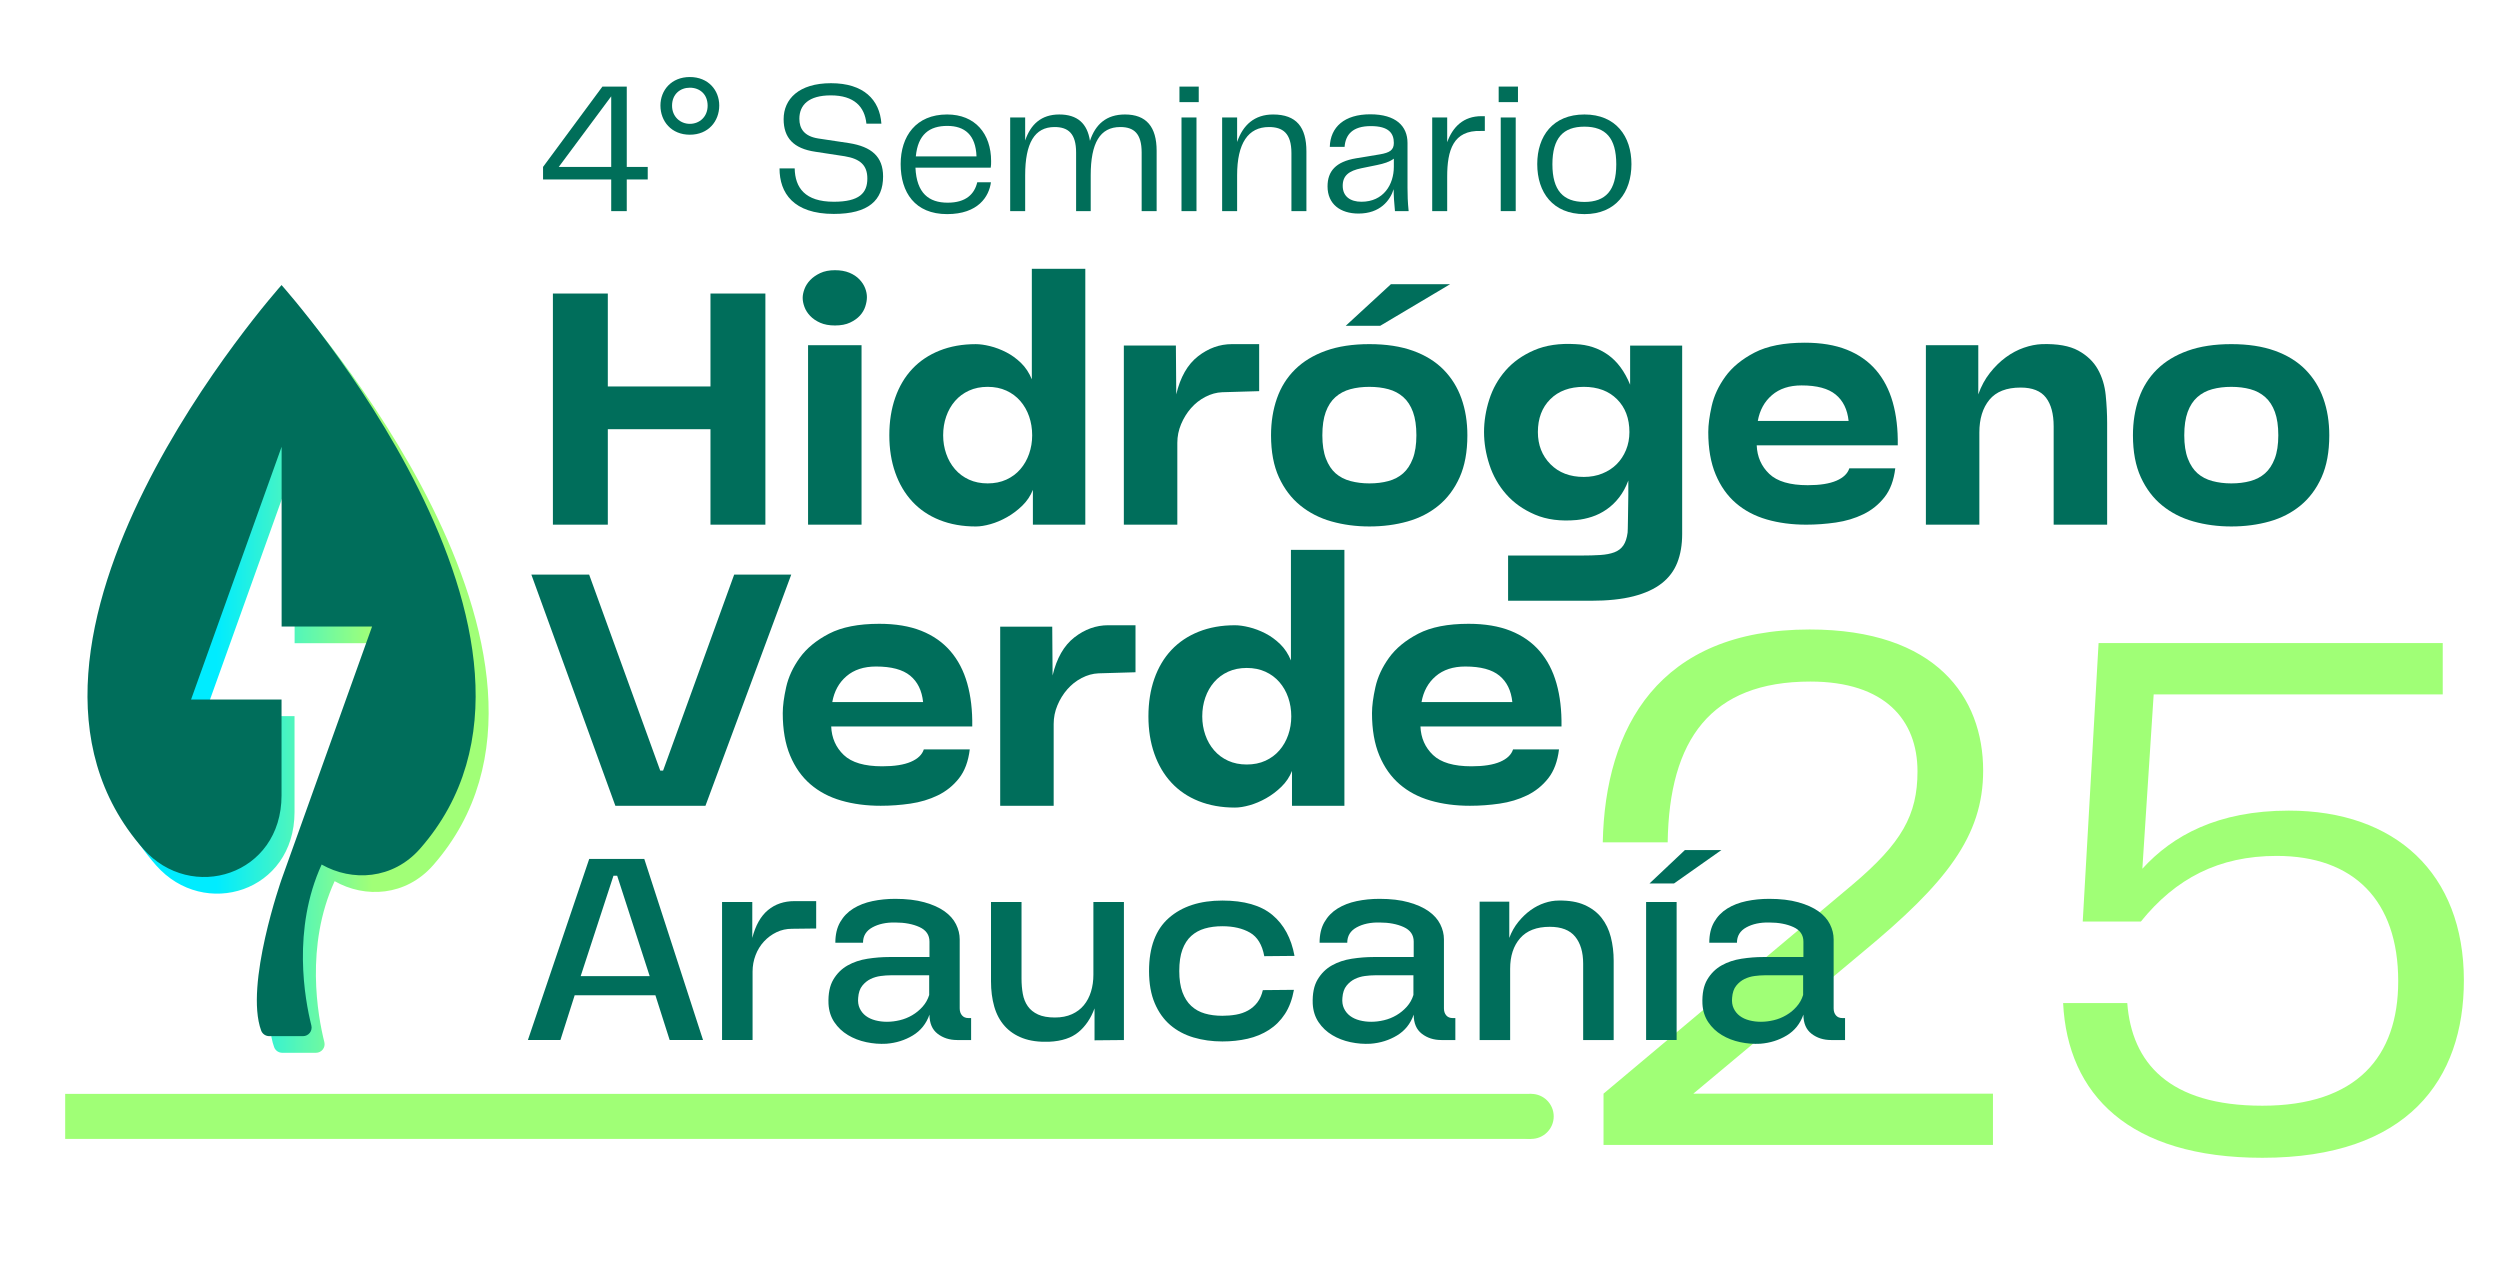
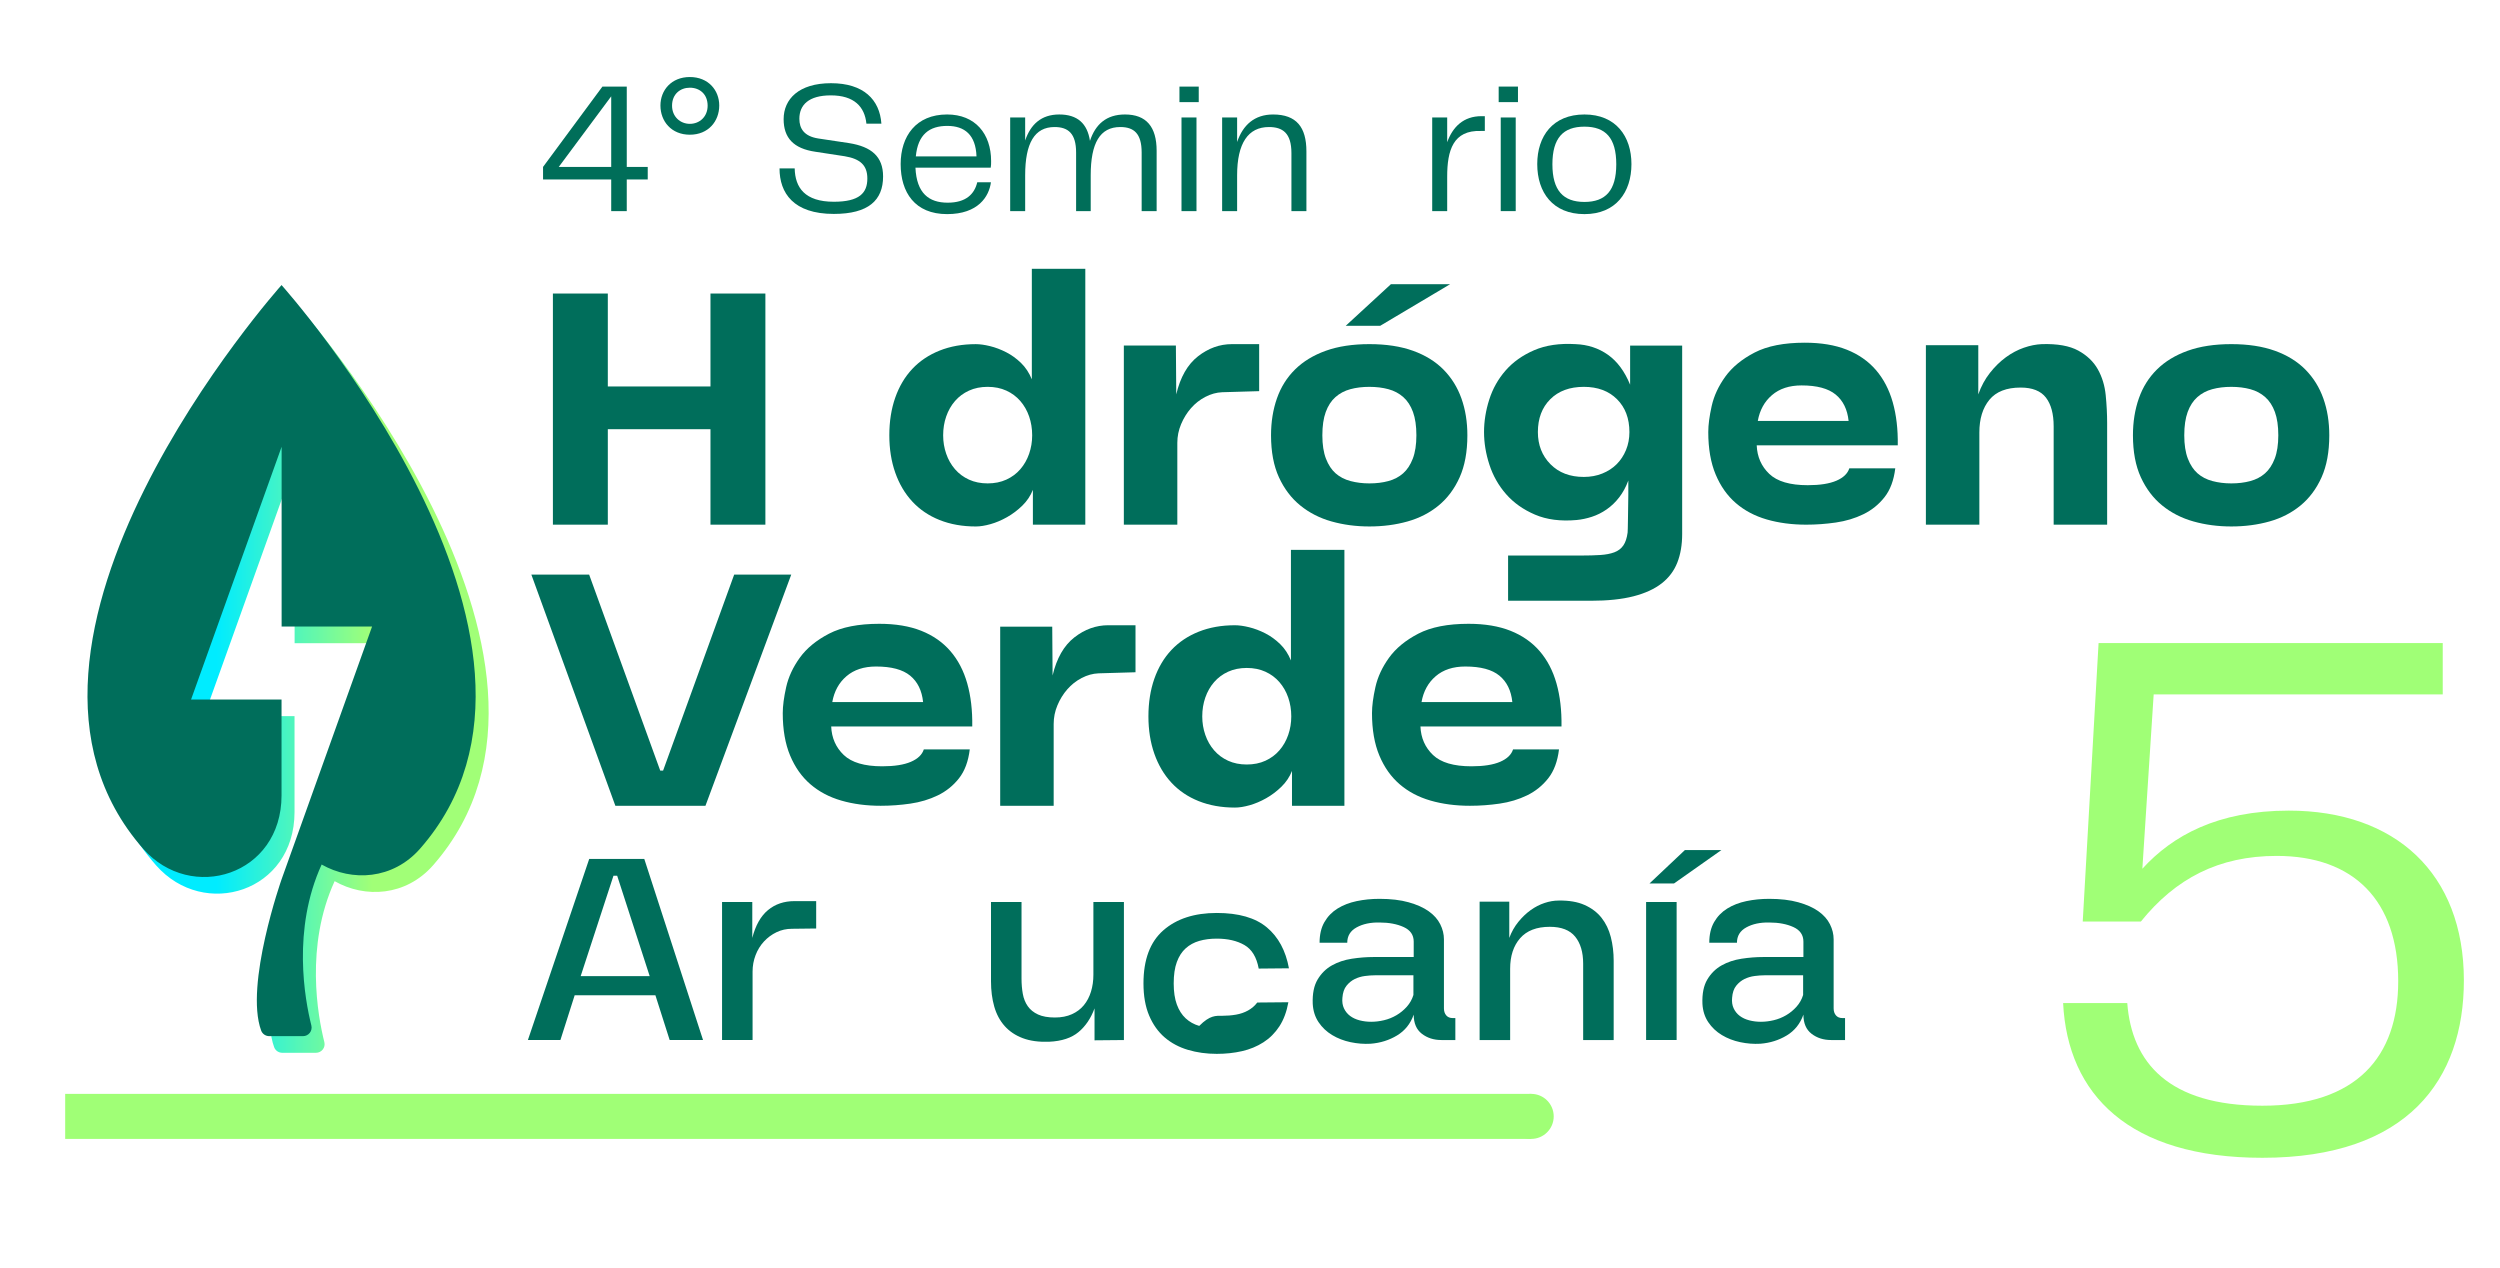
<svg xmlns="http://www.w3.org/2000/svg" version="1.1" id="Capa_1" x="0px" y="0px" width="353px" height="179px" viewBox="0 0 353 179" enable-background="new 0 0 353 179" xml:space="preserve">
  <g>
    <g>
      <g>
        <path fill="#006E59" d="M91.46,23.569v1.772h-2.962v4.469h-2.195v-4.469h-9.625v-1.772l8.383-11.344h3.438v11.344H91.46z      M86.303,23.569V13.6l-7.404,9.969H86.303z" />
        <path fill="#006E59" d="M93.254,14.896c0-2.142,1.534-4.02,4.152-4.02c2.618,0,4.151,1.877,4.151,4.02     c0,2.221-1.534,4.125-4.151,4.125C94.788,19.021,93.254,17.117,93.254,14.896z M97.406,17.487c1.375,0,2.512-1.005,2.512-2.565     c0-1.64-1.137-2.539-2.512-2.539c-1.349,0-2.512,0.899-2.512,2.539C94.894,16.482,96.058,17.487,97.406,17.487z" />
        <path fill="#006E59" d="M112.21,23.78c0.053,2.724,1.454,4.707,5.526,4.707c3.623,0,4.733-1.243,4.733-3.279     c0-1.851-0.978-2.777-3.199-3.147l-4.152-0.635c-3.067-0.449-4.469-1.957-4.469-4.601c0-2.829,2.142-5.077,6.69-5.077     c4.601,0,6.875,2.327,7.113,5.712h-2.115c-0.238-2.38-1.719-3.993-5.024-3.993c-3.12,0-4.442,1.349-4.442,3.306     c0,1.375,0.661,2.459,2.644,2.776l4.39,0.661c3.121,0.502,4.787,1.877,4.787,4.707c0,3.358-2.063,5.289-6.955,5.289     c-5.711,0-7.668-2.961-7.668-6.426H112.21z" />
        <path fill="#006E59" d="M137.988,25.737h1.931c-0.265,2.01-1.798,4.496-6.188,4.496c-4.548,0-6.558-3.068-6.558-7.061     c0-3.94,2.168-7.008,6.558-7.008c3.967,0,6.214,2.724,6.214,6.584c0,0.344,0,0.608-0.053,0.926h-10.63     c0.159,3.623,1.904,4.945,4.548,4.945C136.401,28.62,137.591,27.403,137.988,25.737z M129.314,22.088h8.568     c-0.106-3.041-1.666-4.31-4.125-4.31C131.245,17.778,129.605,18.968,129.314,22.088z" />
        <path fill="#006E59" d="M163.317,21.295v8.515h-2.116v-8.277c0-2.671-1.084-3.596-3.015-3.596c-2.882,0-4.178,2.274-4.178,6.822     v5.051h-2.063v-8.277c0-2.671-1.11-3.596-3.041-3.596c-2.829,0-4.151,2.274-4.151,6.822v5.051h-2.116V16.588h2.116v3.252     c0.767-2.274,2.274-3.676,4.813-3.676c2.565,0,3.967,1.27,4.337,3.729c0.767-2.327,2.301-3.729,4.945-3.729     C161.863,16.165,163.317,17.91,163.317,21.295z" />
        <path fill="#006E59" d="M166.538,12.225h2.724v2.195h-2.724V12.225z M166.828,16.588h2.116V29.81h-2.116V16.588z" />
        <path fill="#006E59" d="M184.465,21.374v8.436h-2.116v-8.197c0-2.83-1.243-3.676-3.173-3.676c-2.935,0-4.495,2.274-4.495,6.822     v5.051h-2.116V16.588h2.116v3.464c0.82-2.406,2.459-3.887,5.077-3.887C183.063,16.165,184.465,17.963,184.465,21.374z" />
-         <path fill="#006E59" d="M187.449,26.319c0-2.142,1.164-3.49,4.02-3.966l3.358-0.555c1.401-0.238,1.983-0.608,1.983-1.613     c0-1.349-0.688-2.38-3.252-2.38c-2.591,0-3.57,1.216-3.702,2.935h-2.089c0.079-2.803,2.063-4.601,5.712-4.601     c3.623,0,5.262,1.666,5.262,4.046v6.347c0,0.952,0.026,1.983,0.159,3.279h-1.931c-0.105-1.137-0.185-2.116-0.185-3.094     c-0.502,1.586-1.904,3.438-4.971,3.438C189.274,30.153,187.449,28.831,187.449,26.319z M196.81,23.542v-1.137     c-0.661,0.476-1.375,0.688-2.38,0.899l-2.195,0.449c-1.798,0.37-2.644,1.058-2.644,2.486c0,1.507,1.084,2.248,2.644,2.248     C195.356,28.487,196.81,26.055,196.81,23.542z" />
        <path fill="#006E59" d="M209.658,16.403v2.089h-0.555c-3.914-0.132-4.76,2.724-4.76,6.452v4.866h-2.116V16.588h2.116v3.491     c0.793-2.195,2.327-3.676,4.839-3.676H209.658z" />
        <path fill="#006E59" d="M211.613,12.225h2.724v2.195h-2.724V12.225z M211.903,16.588h2.116V29.81h-2.116V16.588z" />
        <path fill="#006E59" d="M217.059,23.172c0-3.94,2.194-7.008,6.664-7.008c4.442,0,6.637,3.094,6.637,7.008     c0,3.966-2.195,7.061-6.637,7.061C219.253,30.233,217.059,27.165,217.059,23.172z M223.722,28.514     c2.988,0,4.495-1.613,4.495-5.315c0-3.729-1.507-5.315-4.495-5.315s-4.522,1.586-4.522,5.315     C219.2,26.901,220.734,28.514,223.722,28.514z" />
      </g>
    </g>
    <g>
      <path fill="#006E5B" d="M78.07,74.084V41.446h7.754v13.126h14.495V41.446h7.754v32.638h-7.754V60.603H85.824v13.481H78.07z" />
-       <path fill="#006E5B" d="M113.338,42.054c0-0.372,0.084-0.786,0.253-1.242c0.169-0.456,0.439-0.878,0.811-1.267    c0.372-0.388,0.844-0.717,1.419-0.988c0.574-0.27,1.267-0.405,2.078-0.405c0.777,0,1.452,0.119,2.027,0.354    c0.574,0.237,1.047,0.55,1.419,0.938c0.371,0.389,0.641,0.803,0.811,1.242c0.169,0.439,0.253,0.862,0.253,1.267    s-0.076,0.845-0.228,1.318c-0.152,0.474-0.405,0.904-0.76,1.292c-0.354,0.389-0.819,0.718-1.394,0.988    c-0.575,0.271-1.284,0.406-2.128,0.406c-0.811,0-1.504-0.127-2.078-0.38c-0.575-0.253-1.047-0.574-1.419-0.963    c-0.372-0.388-0.642-0.811-0.811-1.267C113.422,42.89,113.338,42.459,113.338,42.054z M114.098,74.084v-25.34h7.552v25.34H114.098    z" />
      <path fill="#006E5B" d="M145.844,74.084v-4.916c-0.338,0.845-0.836,1.588-1.495,2.23c-0.659,0.642-1.377,1.183-2.154,1.622    c-0.777,0.439-1.554,0.769-2.331,0.988c-0.778,0.22-1.47,0.33-2.078,0.33c-1.893,0-3.598-0.304-5.119-0.912    c-1.521-0.608-2.805-1.478-3.852-2.61c-1.048-1.131-1.85-2.491-2.407-4.08c-0.558-1.588-0.836-3.345-0.836-5.271    c0-1.959,0.279-3.733,0.836-5.321c0.557-1.587,1.359-2.939,2.407-4.054c1.047-1.115,2.331-1.977,3.852-2.585    c1.521-0.608,3.226-0.912,5.119-0.912c0.574,0,1.242,0.093,2.002,0.279c0.76,0.186,1.521,0.474,2.281,0.861    c0.76,0.389,1.461,0.896,2.103,1.521c0.642,0.625,1.148,1.394,1.521,2.306v-15.61h7.551v36.135H145.844z M139.458,68.256    c0.979,0,1.858-0.177,2.636-0.532c0.776-0.355,1.436-0.844,1.976-1.47c0.541-0.625,0.955-1.351,1.242-2.179    c0.287-0.828,0.431-1.698,0.431-2.61c0-0.945-0.145-1.832-0.431-2.661c-0.287-0.827-0.701-1.554-1.242-2.179    c-0.541-0.625-1.2-1.115-1.976-1.47c-0.778-0.354-1.656-0.532-2.636-0.532c-0.98,0-1.858,0.178-2.635,0.532    c-0.778,0.355-1.437,0.845-1.977,1.47c-0.541,0.625-0.955,1.352-1.242,2.179c-0.288,0.829-0.431,1.715-0.431,2.661    c0,0.913,0.143,1.783,0.431,2.61c0.287,0.828,0.701,1.554,1.242,2.179c0.54,0.625,1.199,1.115,1.977,1.47    C137.6,68.079,138.478,68.256,139.458,68.256z" />
      <path fill="#006E5B" d="M158.687,48.794h7.349l0.05,6.893c0.574-2.433,1.597-4.223,3.066-5.372    c1.47-1.148,3.066-1.723,4.789-1.723h3.852v6.639l-5.22,0.152c-0.811,0.034-1.605,0.253-2.382,0.659    c-0.778,0.405-1.453,0.938-2.027,1.596c-0.575,0.659-1.039,1.411-1.394,2.255c-0.355,0.845-0.532,1.723-0.532,2.635v11.555h-7.551    V48.794z" />
      <path fill="#006E5B" d="M179.47,61.464c0-1.892,0.279-3.631,0.836-5.22c0.557-1.588,1.41-2.947,2.559-4.08    c1.148-1.131,2.593-2.01,4.333-2.635c1.74-0.625,3.792-0.938,6.158-0.938c2.365,0,4.417,0.313,6.158,0.938    c1.74,0.625,3.175,1.513,4.308,2.661c1.131,1.149,1.977,2.509,2.534,4.08c0.558,1.571,0.836,3.303,0.836,5.194    c0,2.332-0.364,4.308-1.09,5.93c-0.727,1.622-1.715,2.948-2.965,3.979c-1.25,1.031-2.711,1.783-4.384,2.255    s-3.472,0.709-5.397,0.709c-1.893,0-3.674-0.237-5.347-0.709s-3.142-1.224-4.409-2.255c-1.267-1.03-2.272-2.356-3.016-3.979    C179.841,65.772,179.47,63.796,179.47,61.464z M193.356,68.256c0.979,0,1.875-0.109,2.686-0.33    c0.811-0.219,1.503-0.583,2.078-1.089c0.574-0.507,1.03-1.199,1.368-2.078c0.337-0.878,0.507-1.977,0.507-3.294    c0-1.317-0.161-2.415-0.481-3.294c-0.321-0.878-0.777-1.579-1.368-2.103c-0.592-0.523-1.292-0.895-2.104-1.115    c-0.811-0.219-1.707-0.33-2.686-0.33c-0.98,0-1.875,0.11-2.686,0.33c-0.811,0.22-1.512,0.592-2.103,1.115    c-0.592,0.524-1.048,1.225-1.369,2.103c-0.321,0.879-0.481,1.977-0.481,3.294c0,1.318,0.169,2.417,0.507,3.294    c0.337,0.879,0.793,1.571,1.369,2.078c0.574,0.506,1.275,0.87,2.103,1.089C191.523,68.146,192.41,68.256,193.356,68.256z     M190.011,46.007l6.386-5.879h8.362l-9.883,5.879H190.011z" />
      <path fill="#006E5B" d="M223.232,78.442c1.047,0,1.959-0.025,2.736-0.076c0.777-0.051,1.436-0.178,1.977-0.38    c0.54-0.203,0.963-0.524,1.267-0.963c0.304-0.439,0.507-1.048,0.608-1.825c0-0.034,0.008-0.228,0.025-0.583    c0.017-0.355,0.025-0.802,0.025-1.343c0-0.54,0.008-1.115,0.025-1.723c0.017-0.608,0.025-1.182,0.025-1.723    c0-0.54,0-0.996,0-1.368c0-0.372,0-0.574,0-0.608c-0.338,0.913-0.769,1.707-1.292,2.382c-0.524,0.676-1.115,1.242-1.774,1.698    c-0.659,0.456-1.352,0.803-2.078,1.039c-0.727,0.236-1.444,0.389-2.154,0.456c-2.264,0.203-4.224-0.051-5.879-0.76    c-1.656-0.709-3.016-1.672-4.08-2.889c-1.064-1.216-1.85-2.602-2.357-4.156c-0.507-1.554-0.76-3.092-0.76-4.612    c0-1.52,0.245-3.048,0.735-4.586c0.49-1.537,1.258-2.905,2.306-4.105c1.047-1.199,2.39-2.154,4.029-2.864    c1.638-0.709,3.589-0.996,5.854-0.861c1.723,0.068,3.243,0.566,4.561,1.495c1.318,0.93,2.365,2.34,3.142,4.232v-5.524h7.349    v26.607c0,1.52-0.228,2.863-0.684,4.029s-1.191,2.146-2.205,2.939c-1.014,0.793-2.34,1.402-3.979,1.825    c-1.639,0.422-3.658,0.633-6.056,0.633h-11.656v-6.386H223.232z M223.637,67.343c0.945,0,1.816-0.16,2.61-0.481    c0.793-0.32,1.47-0.76,2.027-1.317s0.996-1.224,1.318-2.002c0.32-0.777,0.481-1.622,0.481-2.534c0-1.926-0.583-3.471-1.749-4.637    c-1.166-1.166-2.729-1.749-4.688-1.749c-1.994,0-3.573,0.583-4.739,1.749c-1.166,1.166-1.749,2.711-1.749,4.637    c0,1.825,0.591,3.337,1.774,4.536C220.106,66.744,221.677,67.343,223.637,67.343z" />
      <path fill="#006E5B" d="M267.612,66.127c-0.203,1.69-0.709,3.05-1.521,4.08c-0.811,1.031-1.808,1.833-2.99,2.407    c-1.183,0.575-2.476,0.963-3.877,1.166c-1.402,0.203-2.796,0.304-4.181,0.304c-2.027,0-3.886-0.245-5.575-0.735    c-1.69-0.489-3.142-1.258-4.358-2.306c-1.216-1.047-2.171-2.398-2.863-4.054c-0.693-1.655-1.039-3.649-1.039-5.98    c0-1.014,0.16-2.238,0.481-3.674c0.321-1.436,0.963-2.82,1.926-4.156c0.963-1.334,2.339-2.466,4.13-3.396    c1.791-0.929,4.156-1.394,7.095-1.394c2.297,0,4.274,0.329,5.93,0.988c1.655,0.659,3.023,1.614,4.105,2.863    c1.081,1.25,1.875,2.771,2.382,4.562c0.507,1.791,0.743,3.818,0.709,6.082h-19.917c0.067,1.622,0.659,2.965,1.774,4.029    c1.115,1.064,2.922,1.597,5.423,1.597c1.723,0,3.074-0.211,4.054-0.634c0.979-0.422,1.588-1.005,1.825-1.749H267.612z     M261.023,59.438c-0.169-1.622-0.777-2.864-1.824-3.725c-1.048-0.862-2.653-1.292-4.815-1.292c-1.723,0-3.117,0.456-4.181,1.369    c-1.064,0.912-1.732,2.128-2.002,3.649H261.023z" />
      <path fill="#006E5B" d="M271.935,74.084v-25.34h7.399v6.943c0.405-1.148,0.954-2.162,1.647-3.041    c0.692-0.878,1.445-1.613,2.255-2.205c0.811-0.59,1.655-1.039,2.534-1.343c0.878-0.304,1.723-0.473,2.534-0.507    c2.196-0.067,3.91,0.237,5.144,0.912c1.233,0.676,2.154,1.555,2.762,2.636c0.608,1.082,0.979,2.298,1.115,3.649    c0.134,1.352,0.203,2.669,0.203,3.953v14.342h-7.551V60.198c0-1.756-0.364-3.108-1.09-4.055c-0.727-0.945-1.918-1.419-3.573-1.419    c-1.994,0-3.464,0.575-4.409,1.723c-0.946,1.149-1.419,2.686-1.419,4.612v13.025H271.935z" />
      <path fill="#006E5B" d="M301.172,61.464c0-1.892,0.279-3.631,0.836-5.22c0.557-1.588,1.41-2.947,2.559-4.08    c1.148-1.131,2.593-2.01,4.333-2.635c1.74-0.625,3.792-0.938,6.158-0.938c2.365,0,4.417,0.313,6.158,0.938    c1.74,0.625,3.175,1.513,4.308,2.661c1.131,1.149,1.977,2.509,2.534,4.08c0.558,1.571,0.836,3.303,0.836,5.194    c0,2.332-0.364,4.308-1.09,5.93c-0.727,1.622-1.715,2.948-2.965,3.979c-1.25,1.031-2.711,1.783-4.384,2.255    s-3.472,0.709-5.397,0.709c-1.893,0-3.674-0.237-5.347-0.709s-3.142-1.224-4.409-2.255c-1.267-1.03-2.272-2.356-3.016-3.979    C301.543,65.772,301.172,63.796,301.172,61.464z M315.058,68.256c0.979,0,1.875-0.109,2.686-0.33    c0.811-0.219,1.503-0.583,2.078-1.089c0.574-0.507,1.03-1.199,1.368-2.078c0.337-0.878,0.507-1.977,0.507-3.294    c0-1.317-0.161-2.415-0.481-3.294c-0.321-0.878-0.777-1.579-1.368-2.103c-0.592-0.523-1.292-0.895-2.104-1.115    c-0.811-0.219-1.707-0.33-2.686-0.33c-0.98,0-1.875,0.11-2.686,0.33c-0.811,0.22-1.512,0.592-2.103,1.115    c-0.592,0.524-1.048,1.225-1.369,2.103c-0.321,0.879-0.481,1.977-0.481,3.294c0,1.318,0.169,2.417,0.507,3.294    c0.337,0.879,0.793,1.571,1.369,2.078c0.574,0.506,1.275,0.87,2.103,1.089C313.225,68.146,314.112,68.256,315.058,68.256z" />
      <path fill="#006E5B" d="M93.224,108.809h0.405l10.035-27.671h8.058l-12.112,32.638H86.888L75.029,81.138h8.16L93.224,108.809z" />
      <path fill="#006E5B" d="M136.929,105.819c-0.203,1.69-0.709,3.05-1.521,4.08c-0.811,1.031-1.808,1.833-2.99,2.407    c-1.183,0.575-2.476,0.963-3.877,1.166c-1.402,0.203-2.796,0.304-4.181,0.304c-2.027,0-3.886-0.245-5.575-0.735    c-1.69-0.489-3.142-1.258-4.358-2.306c-1.216-1.047-2.171-2.398-2.863-4.054c-0.693-1.655-1.039-3.649-1.039-5.98    c0-1.014,0.16-2.238,0.481-3.674c0.321-1.436,0.963-2.82,1.926-4.156c0.963-1.334,2.339-2.466,4.13-3.396    c1.791-0.929,4.156-1.394,7.095-1.394c2.297,0,4.274,0.329,5.93,0.988c1.655,0.659,3.023,1.614,4.105,2.863    c1.081,1.25,1.875,2.771,2.382,4.562c0.507,1.791,0.743,3.818,0.709,6.082h-19.917c0.067,1.622,0.659,2.965,1.774,4.029    c1.115,1.064,2.922,1.597,5.423,1.597c1.723,0,3.074-0.211,4.054-0.634c0.979-0.422,1.588-1.005,1.825-1.749H136.929z     M130.341,99.129c-0.169-1.622-0.777-2.864-1.824-3.725c-1.048-0.862-2.653-1.292-4.815-1.292c-1.723,0-3.117,0.456-4.181,1.369    c-1.064,0.912-1.732,2.128-2.002,3.649H130.341z" />
      <path fill="#006E5B" d="M141.227,88.486h7.349l0.05,6.893c0.574-2.433,1.597-4.223,3.066-5.372    c1.47-1.148,3.066-1.723,4.789-1.723h3.852v6.639l-5.22,0.152c-0.811,0.034-1.605,0.253-2.382,0.659    c-0.778,0.405-1.453,0.938-2.027,1.596c-0.575,0.659-1.039,1.411-1.394,2.255c-0.355,0.845-0.532,1.723-0.532,2.635v11.555h-7.551    V88.486z" />
      <path fill="#006E5B" d="M182.429,113.776v-4.916c-0.338,0.845-0.836,1.588-1.495,2.23c-0.659,0.642-1.377,1.183-2.154,1.622    c-0.777,0.439-1.554,0.769-2.331,0.988c-0.778,0.22-1.47,0.33-2.078,0.33c-1.893,0-3.598-0.304-5.119-0.912    c-1.521-0.608-2.805-1.478-3.852-2.61c-1.048-1.131-1.85-2.491-2.407-4.08c-0.558-1.588-0.836-3.345-0.836-5.271    c0-1.959,0.279-3.733,0.836-5.321c0.557-1.587,1.359-2.939,2.407-4.054c1.047-1.115,2.331-1.977,3.852-2.585    c1.521-0.608,3.226-0.912,5.119-0.912c0.574,0,1.242,0.093,2.002,0.279c0.76,0.186,1.521,0.474,2.281,0.861    c0.76,0.389,1.461,0.896,2.103,1.521c0.642,0.625,1.148,1.394,1.521,2.306v-15.61h7.551v36.135H182.429z M176.043,107.948    c0.979,0,1.858-0.177,2.636-0.532c0.776-0.355,1.436-0.844,1.976-1.47c0.541-0.625,0.955-1.351,1.242-2.179    c0.287-0.828,0.431-1.698,0.431-2.61c0-0.945-0.145-1.832-0.431-2.661c-0.287-0.827-0.701-1.554-1.242-2.179    c-0.541-0.625-1.2-1.115-1.976-1.47c-0.778-0.354-1.656-0.532-2.636-0.532c-0.98,0-1.858,0.178-2.635,0.532    c-0.778,0.355-1.437,0.845-1.977,1.47c-0.541,0.625-0.955,1.352-1.242,2.179c-0.288,0.829-0.431,1.715-0.431,2.661    c0,0.913,0.143,1.783,0.431,2.61c0.287,0.828,0.701,1.554,1.242,2.179c0.54,0.625,1.199,1.115,1.977,1.47    C174.185,107.771,175.063,107.948,176.043,107.948z" />
      <path fill="#006E5B" d="M220.13,105.819c-0.203,1.69-0.709,3.05-1.521,4.08c-0.811,1.031-1.808,1.833-2.99,2.407    c-1.183,0.575-2.476,0.963-3.877,1.166c-1.402,0.203-2.796,0.304-4.181,0.304c-2.027,0-3.886-0.245-5.575-0.735    c-1.69-0.489-3.142-1.258-4.358-2.306c-1.216-1.047-2.171-2.398-2.863-4.054c-0.693-1.655-1.039-3.649-1.039-5.98    c0-1.014,0.16-2.238,0.481-3.674c0.321-1.436,0.963-2.82,1.926-4.156c0.963-1.334,2.339-2.466,4.13-3.396    c1.791-0.929,4.156-1.394,7.095-1.394c2.297,0,4.274,0.329,5.93,0.988c1.655,0.659,3.023,1.614,4.105,2.863    c1.081,1.25,1.875,2.771,2.382,4.562c0.507,1.791,0.743,3.818,0.709,6.082h-19.917c0.067,1.622,0.659,2.965,1.774,4.029    c1.115,1.064,2.922,1.597,5.423,1.597c1.723,0,3.074-0.211,4.054-0.634c0.979-0.422,1.588-1.005,1.825-1.749H220.13z     M213.542,99.129c-0.169-1.622-0.777-2.864-1.824-3.725c-1.048-0.862-2.653-1.292-4.815-1.292c-1.723,0-3.117,0.456-4.181,1.369    c-1.064,0.912-1.732,2.128-2.002,3.649H213.542z" />
    </g>
    <g>
-       <path fill="#A0FF76" d="M226.418,154.422l35.167-29.519c6.927-5.861,9.165-9.804,9.165-15.985c0-7.247-4.583-12.682-15.133-12.682    c-14.067,0-19.928,8.206-20.141,22.699h-9.165c0.32-16.198,7.886-30.052,29.2-30.052c17.903,0,24.51,9.591,24.51,19.928    c0,9.271-5.222,15.878-16.944,25.576l-23.978,20.035h42.307v7.247h-54.988V154.422z" />
      <path fill="#A0FF76" d="M347.899,138.437c0,13.96-7.886,25.043-28.453,25.043c-18.862,0-27.495-8.952-28.134-21.846h9.058    c0.639,8.419,5.861,14.493,19.076,14.493c13.321,0,19.182-6.927,19.182-17.583c0-11.403-6.288-17.69-17.158-17.69    c-8.206,0-14.28,3.197-19.182,9.271h-8.206l2.238-39.323h48.595v7.247h-40.815l-1.599,24.617    c4.263-4.688,10.657-8.206,20.674-8.206C338.202,114.459,347.899,123.304,347.899,138.437z" />
    </g>
    <g>
      <g>
        <path fill="#006E5B" d="M92.542,140.529H81.144l-2.014,6.323h-4.591l8.659-25.575h7.773l8.297,25.575h-4.712L92.542,140.529z      M91.736,137.831l-4.591-14.177h-0.523l-4.631,14.177H91.736z" />
        <path fill="#006E5B" d="M101.954,127.359h4.269v5.075c0.456-1.772,1.194-3.081,2.215-3.927c1.02-0.846,2.269-1.269,3.745-1.269     h3.061v3.866l-3.423,0.041c-0.779,0-1.504,0.161-2.175,0.483c-0.671,0.322-1.262,0.759-1.772,1.309     c-0.51,0.551-0.906,1.195-1.188,1.933c-0.282,0.739-0.423,1.51-0.423,2.316v9.666h-4.309V127.359z" />
-         <path fill="#006E5B" d="M135.148,146.852c-1.074,0-1.994-0.295-2.759-0.886c-0.765-0.59-1.148-1.49-1.148-2.698     c-0.457,1.289-1.242,2.269-2.356,2.94c-1.114,0.671-2.356,1.061-3.726,1.168c-0.94,0.054-1.886-0.02-2.839-0.221     c-0.953-0.202-1.819-0.537-2.598-1.007c-0.779-0.47-1.417-1.074-1.913-1.813c-0.497-0.738-0.772-1.604-0.826-2.598     c-0.054-1.423,0.174-2.564,0.685-3.423c0.51-0.859,1.181-1.524,2.014-1.994c0.832-0.47,1.772-0.786,2.819-0.947     c1.047-0.161,2.067-0.241,3.061-0.241h5.679v-2.175c0-0.939-0.47-1.624-1.41-2.054c-0.94-0.429-2.081-0.645-3.423-0.645     c-1.262-0.026-2.336,0.201-3.222,0.685c-0.886,0.483-1.329,1.208-1.329,2.175h-3.907c0-1.154,0.228-2.127,0.685-2.92     c0.457-0.792,1.074-1.43,1.853-1.913c0.779-0.483,1.678-0.832,2.699-1.047c1.02-0.215,2.094-0.322,3.222-0.322     c1.584,0,2.954,0.161,4.108,0.483c1.154,0.322,2.101,0.745,2.839,1.269c0.738,0.523,1.282,1.135,1.631,1.833     c0.349,0.699,0.523,1.41,0.523,2.135v9.746c0,0.403,0.107,0.732,0.322,0.987c0.215,0.255,0.524,0.383,0.926,0.383h0.363v3.101     H135.148z M121.173,140.892c-0.054,0.563,0.02,1.061,0.221,1.49c0.202,0.43,0.49,0.786,0.866,1.067     c0.375,0.282,0.826,0.49,1.349,0.625s1.067,0.201,1.631,0.201c0.59,0,1.194-0.074,1.813-0.222     c0.617-0.147,1.201-0.382,1.752-0.705c0.55-0.322,1.04-0.725,1.47-1.208c0.429-0.483,0.738-1.034,0.926-1.651v-2.779h-5.437     c-0.43,0-0.9,0.034-1.41,0.101c-0.51,0.067-0.987,0.208-1.43,0.423c-0.443,0.215-0.833,0.53-1.168,0.946     C121.42,139.596,121.226,140.167,121.173,140.892z" />
        <path fill="#006E5B" d="M154.548,146.892v-4.511c-0.51,1.396-1.262,2.511-2.255,3.343c-0.994,0.833-2.376,1.289-4.148,1.37     c-1.45,0.053-2.692-0.115-3.725-0.503c-1.034-0.389-1.887-0.96-2.558-1.712c-0.671-0.751-1.162-1.665-1.47-2.738     c-0.309-1.074-0.463-2.269-0.463-3.584v-11.197h4.31v10.794c0,0.779,0.06,1.504,0.181,2.175c0.121,0.671,0.355,1.255,0.705,1.752     c0.349,0.497,0.832,0.886,1.45,1.168c0.617,0.282,1.41,0.423,2.376,0.423c0.913,0,1.712-0.154,2.396-0.463     c0.685-0.308,1.249-0.731,1.691-1.269c0.443-0.537,0.778-1.174,1.007-1.913c0.228-0.738,0.342-1.537,0.342-2.396v-10.27h4.31     v19.493L154.548,146.892z" />
-         <path fill="#006E5B" d="M172.595,143.429c0.671,0,1.315-0.054,1.933-0.161c0.617-0.107,1.181-0.302,1.691-0.584     c0.51-0.282,0.947-0.658,1.309-1.127s0.625-1.054,0.786-1.752l4.39-0.041c-0.242,1.343-0.665,2.477-1.269,3.403     s-1.356,1.678-2.255,2.255c-0.9,0.578-1.907,0.994-3.021,1.249c-1.115,0.255-2.303,0.382-3.564,0.382     c-1.45,0-2.806-0.188-4.068-0.563c-1.262-0.376-2.356-0.96-3.282-1.752s-1.658-1.819-2.195-3.081     c-0.538-1.262-0.806-2.779-0.806-4.551c0-3.356,0.933-5.853,2.799-7.491c1.866-1.637,4.383-2.457,7.552-2.457     c3.087,0,5.443,0.678,7.068,2.034c1.624,1.356,2.664,3.283,3.121,5.78l-4.269,0.04c-0.296-1.611-0.967-2.719-2.014-3.323     c-1.047-0.604-2.35-0.906-3.907-0.906c-0.913,0-1.739,0.108-2.477,0.322c-0.739,0.215-1.376,0.564-1.913,1.047     s-0.953,1.127-1.249,1.933s-0.443,1.813-0.443,3.021c0,1.182,0.147,2.175,0.443,2.98s0.711,1.457,1.249,1.953     c0.537,0.497,1.174,0.853,1.913,1.067C170.856,143.322,171.682,143.429,172.595,143.429z" />
+         <path fill="#006E5B" d="M172.595,143.429c0.671,0,1.315-0.054,1.933-0.161c0.617-0.107,1.181-0.302,1.691-0.584     c0.51-0.282,0.947-0.658,1.309-1.127l4.39-0.041c-0.242,1.343-0.665,2.477-1.269,3.403     s-1.356,1.678-2.255,2.255c-0.9,0.578-1.907,0.994-3.021,1.249c-1.115,0.255-2.303,0.382-3.564,0.382     c-1.45,0-2.806-0.188-4.068-0.563c-1.262-0.376-2.356-0.96-3.282-1.752s-1.658-1.819-2.195-3.081     c-0.538-1.262-0.806-2.779-0.806-4.551c0-3.356,0.933-5.853,2.799-7.491c1.866-1.637,4.383-2.457,7.552-2.457     c3.087,0,5.443,0.678,7.068,2.034c1.624,1.356,2.664,3.283,3.121,5.78l-4.269,0.04c-0.296-1.611-0.967-2.719-2.014-3.323     c-1.047-0.604-2.35-0.906-3.907-0.906c-0.913,0-1.739,0.108-2.477,0.322c-0.739,0.215-1.376,0.564-1.913,1.047     s-0.953,1.127-1.249,1.933s-0.443,1.813-0.443,3.021c0,1.182,0.147,2.175,0.443,2.98s0.711,1.457,1.249,1.953     c0.537,0.497,1.174,0.853,1.913,1.067C170.856,143.322,171.682,143.429,172.595,143.429z" />
        <path fill="#006E5B" d="M203.522,146.852c-1.074,0-1.994-0.295-2.759-0.886c-0.765-0.59-1.148-1.49-1.148-2.698     c-0.457,1.289-1.242,2.269-2.356,2.94c-1.114,0.671-2.356,1.061-3.726,1.168c-0.94,0.054-1.886-0.02-2.839-0.221     c-0.953-0.202-1.819-0.537-2.598-1.007c-0.779-0.47-1.417-1.074-1.913-1.813c-0.497-0.738-0.772-1.604-0.826-2.598     c-0.054-1.423,0.174-2.564,0.685-3.423c0.51-0.859,1.181-1.524,2.014-1.994c0.832-0.47,1.772-0.786,2.819-0.947     c1.047-0.161,2.067-0.241,3.061-0.241h5.679v-2.175c0-0.939-0.47-1.624-1.41-2.054c-0.94-0.429-2.081-0.645-3.423-0.645     c-1.262-0.026-2.336,0.201-3.222,0.685c-0.886,0.483-1.329,1.208-1.329,2.175h-3.907c0-1.154,0.228-2.127,0.685-2.92     c0.457-0.792,1.074-1.43,1.853-1.913c0.779-0.483,1.678-0.832,2.699-1.047c1.02-0.215,2.094-0.322,3.222-0.322     c1.584,0,2.954,0.161,4.108,0.483c1.154,0.322,2.101,0.745,2.839,1.269c0.738,0.523,1.282,1.135,1.631,1.833     c0.349,0.699,0.523,1.41,0.523,2.135v9.746c0,0.403,0.107,0.732,0.322,0.987c0.215,0.255,0.524,0.383,0.926,0.383h0.363v3.101     H203.522z M189.547,140.892c-0.054,0.563,0.02,1.061,0.221,1.49c0.202,0.43,0.49,0.786,0.866,1.067     c0.375,0.282,0.826,0.49,1.349,0.625s1.067,0.201,1.631,0.201c0.59,0,1.194-0.074,1.813-0.222     c0.617-0.147,1.201-0.382,1.752-0.705c0.55-0.322,1.04-0.725,1.47-1.208c0.429-0.483,0.738-1.034,0.926-1.651v-2.779h-5.437     c-0.43,0-0.9,0.034-1.41,0.101c-0.51,0.067-0.987,0.208-1.43,0.423c-0.443,0.215-0.833,0.53-1.168,0.946     C189.794,139.596,189.6,140.167,189.547,140.892z" />
        <path fill="#006E5B" d="M208.922,146.852v-19.533h4.188v5.115c0.322-0.859,0.751-1.617,1.289-2.275     c0.537-0.658,1.114-1.208,1.732-1.651c0.617-0.443,1.269-0.778,1.953-1.007c0.685-0.228,1.349-0.342,1.994-0.342     c1.45-0.026,2.671,0.181,3.665,0.624c0.993,0.443,1.792,1.047,2.396,1.813c0.604,0.765,1.04,1.671,1.309,2.719     c0.268,1.047,0.403,2.162,0.403,3.343v11.196h-4.309v-10.793c0-1.611-0.376-2.88-1.128-3.806c-0.752-0.926-1.947-1.39-3.584-1.39     c-1.853,0-3.249,0.538-4.188,1.611c-0.94,1.074-1.41,2.511-1.41,4.309v10.069H208.922z" />
        <path fill="#006E5B" d="M232.43,146.852v-19.493h4.31v19.493H232.43z M232.914,124.741l4.994-4.712h5.155l-6.686,4.712H232.914z" />
        <path fill="#006E5B" d="M258.548,146.852c-1.074,0-1.994-0.295-2.759-0.886c-0.765-0.59-1.148-1.49-1.148-2.698     c-0.457,1.289-1.242,2.269-2.356,2.94c-1.114,0.671-2.356,1.061-3.726,1.168c-0.94,0.054-1.886-0.02-2.839-0.221     c-0.953-0.202-1.819-0.537-2.598-1.007c-0.779-0.47-1.417-1.074-1.913-1.813c-0.497-0.738-0.772-1.604-0.826-2.598     c-0.054-1.423,0.174-2.564,0.685-3.423c0.51-0.859,1.181-1.524,2.014-1.994c0.832-0.47,1.772-0.786,2.819-0.947     c1.047-0.161,2.067-0.241,3.061-0.241h5.679v-2.175c0-0.939-0.47-1.624-1.41-2.054c-0.94-0.429-2.081-0.645-3.423-0.645     c-1.262-0.026-2.336,0.201-3.222,0.685c-0.886,0.483-1.329,1.208-1.329,2.175h-3.907c0-1.154,0.228-2.127,0.685-2.92     c0.457-0.792,1.074-1.43,1.853-1.913c0.779-0.483,1.678-0.832,2.699-1.047c1.02-0.215,2.094-0.322,3.222-0.322     c1.584,0,2.954,0.161,4.108,0.483c1.154,0.322,2.101,0.745,2.839,1.269c0.738,0.523,1.282,1.135,1.631,1.833     c0.349,0.699,0.523,1.41,0.523,2.135v9.746c0,0.403,0.107,0.732,0.322,0.987c0.215,0.255,0.524,0.383,0.926,0.383h0.363v3.101     H258.548z M244.573,140.892c-0.054,0.563,0.02,1.061,0.221,1.49c0.202,0.43,0.49,0.786,0.866,1.067     c0.375,0.282,0.826,0.49,1.349,0.625s1.067,0.201,1.631,0.201c0.59,0,1.194-0.074,1.813-0.222     c0.617-0.147,1.201-0.382,1.752-0.705c0.55-0.322,1.04-0.725,1.47-1.208c0.429-0.483,0.738-1.034,0.926-1.651v-2.779h-5.437     c-0.43,0-0.9,0.034-1.41,0.101c-0.51,0.067-0.987,0.208-1.43,0.423c-0.443,0.215-0.833,0.53-1.168,0.946     C244.821,139.596,244.626,140.167,244.573,140.892z" />
      </g>
    </g>
    <g>
      <rect x="9.204" y="154.455" fill="#A0FF76" width="206.999" height="6.359" />
      <circle fill="#A0FF76" cx="216.204" cy="157.634" r="3.18" />
    </g>
    <g>
      <linearGradient id="SVGID_1_" gradientUnits="userSpaceOnUse" x1="14.187" y1="95.629" x2="68.997" y2="95.629">
        <stop offset="0" style="stop-color:#00ECFF" />
        <stop offset="0.3" style="stop-color:#00ECFF" />
        <stop offset="0.7" style="stop-color:#A1FF77" />
        <stop offset="1" style="stop-color:#A1FF77" />
      </linearGradient>
      <path fill="url(#SVGID_1_)" d="M41.588,42.602c0,0-45.143,50.455-19.544,79.59c6.788,7.707,19.544,3.753,19.544-7.531v-13.541    H28.813l12.776-35.659l0.011-0.027v25.382h12.772l-10.819,30.227l-1.953,5.449c0,0-5.248,14.938-2.889,21.373    c0.175,0.477,0.636,0.79,1.146,0.79h4.758c0.794,0,1.375-0.739,1.183-1.509c-0.929-3.699-2.736-13.575,1.452-22.725    c4.276,2.436,10.039,2.14,13.89-2.23C86.74,93.057,41.588,42.602,41.588,42.602z" />
      <path fill="#006E5B" d="M39.754,40.251c0,0-45.143,50.455-19.544,79.59c6.788,7.707,19.544,3.753,19.544-7.531V98.771H26.979    l12.776-35.659l0.01-0.027v25.382h12.772l-10.819,30.227l-1.953,5.45c0,0-5.248,14.938-2.889,21.373    c0.175,0.477,0.636,0.789,1.146,0.789h4.758c0.794,0,1.375-0.738,1.184-1.509c-0.93-3.699-2.735-13.575,1.452-22.725    c4.276,2.435,10.039,2.141,13.89-2.23C84.905,90.706,39.754,40.251,39.754,40.251z" />
    </g>
  </g>
</svg>